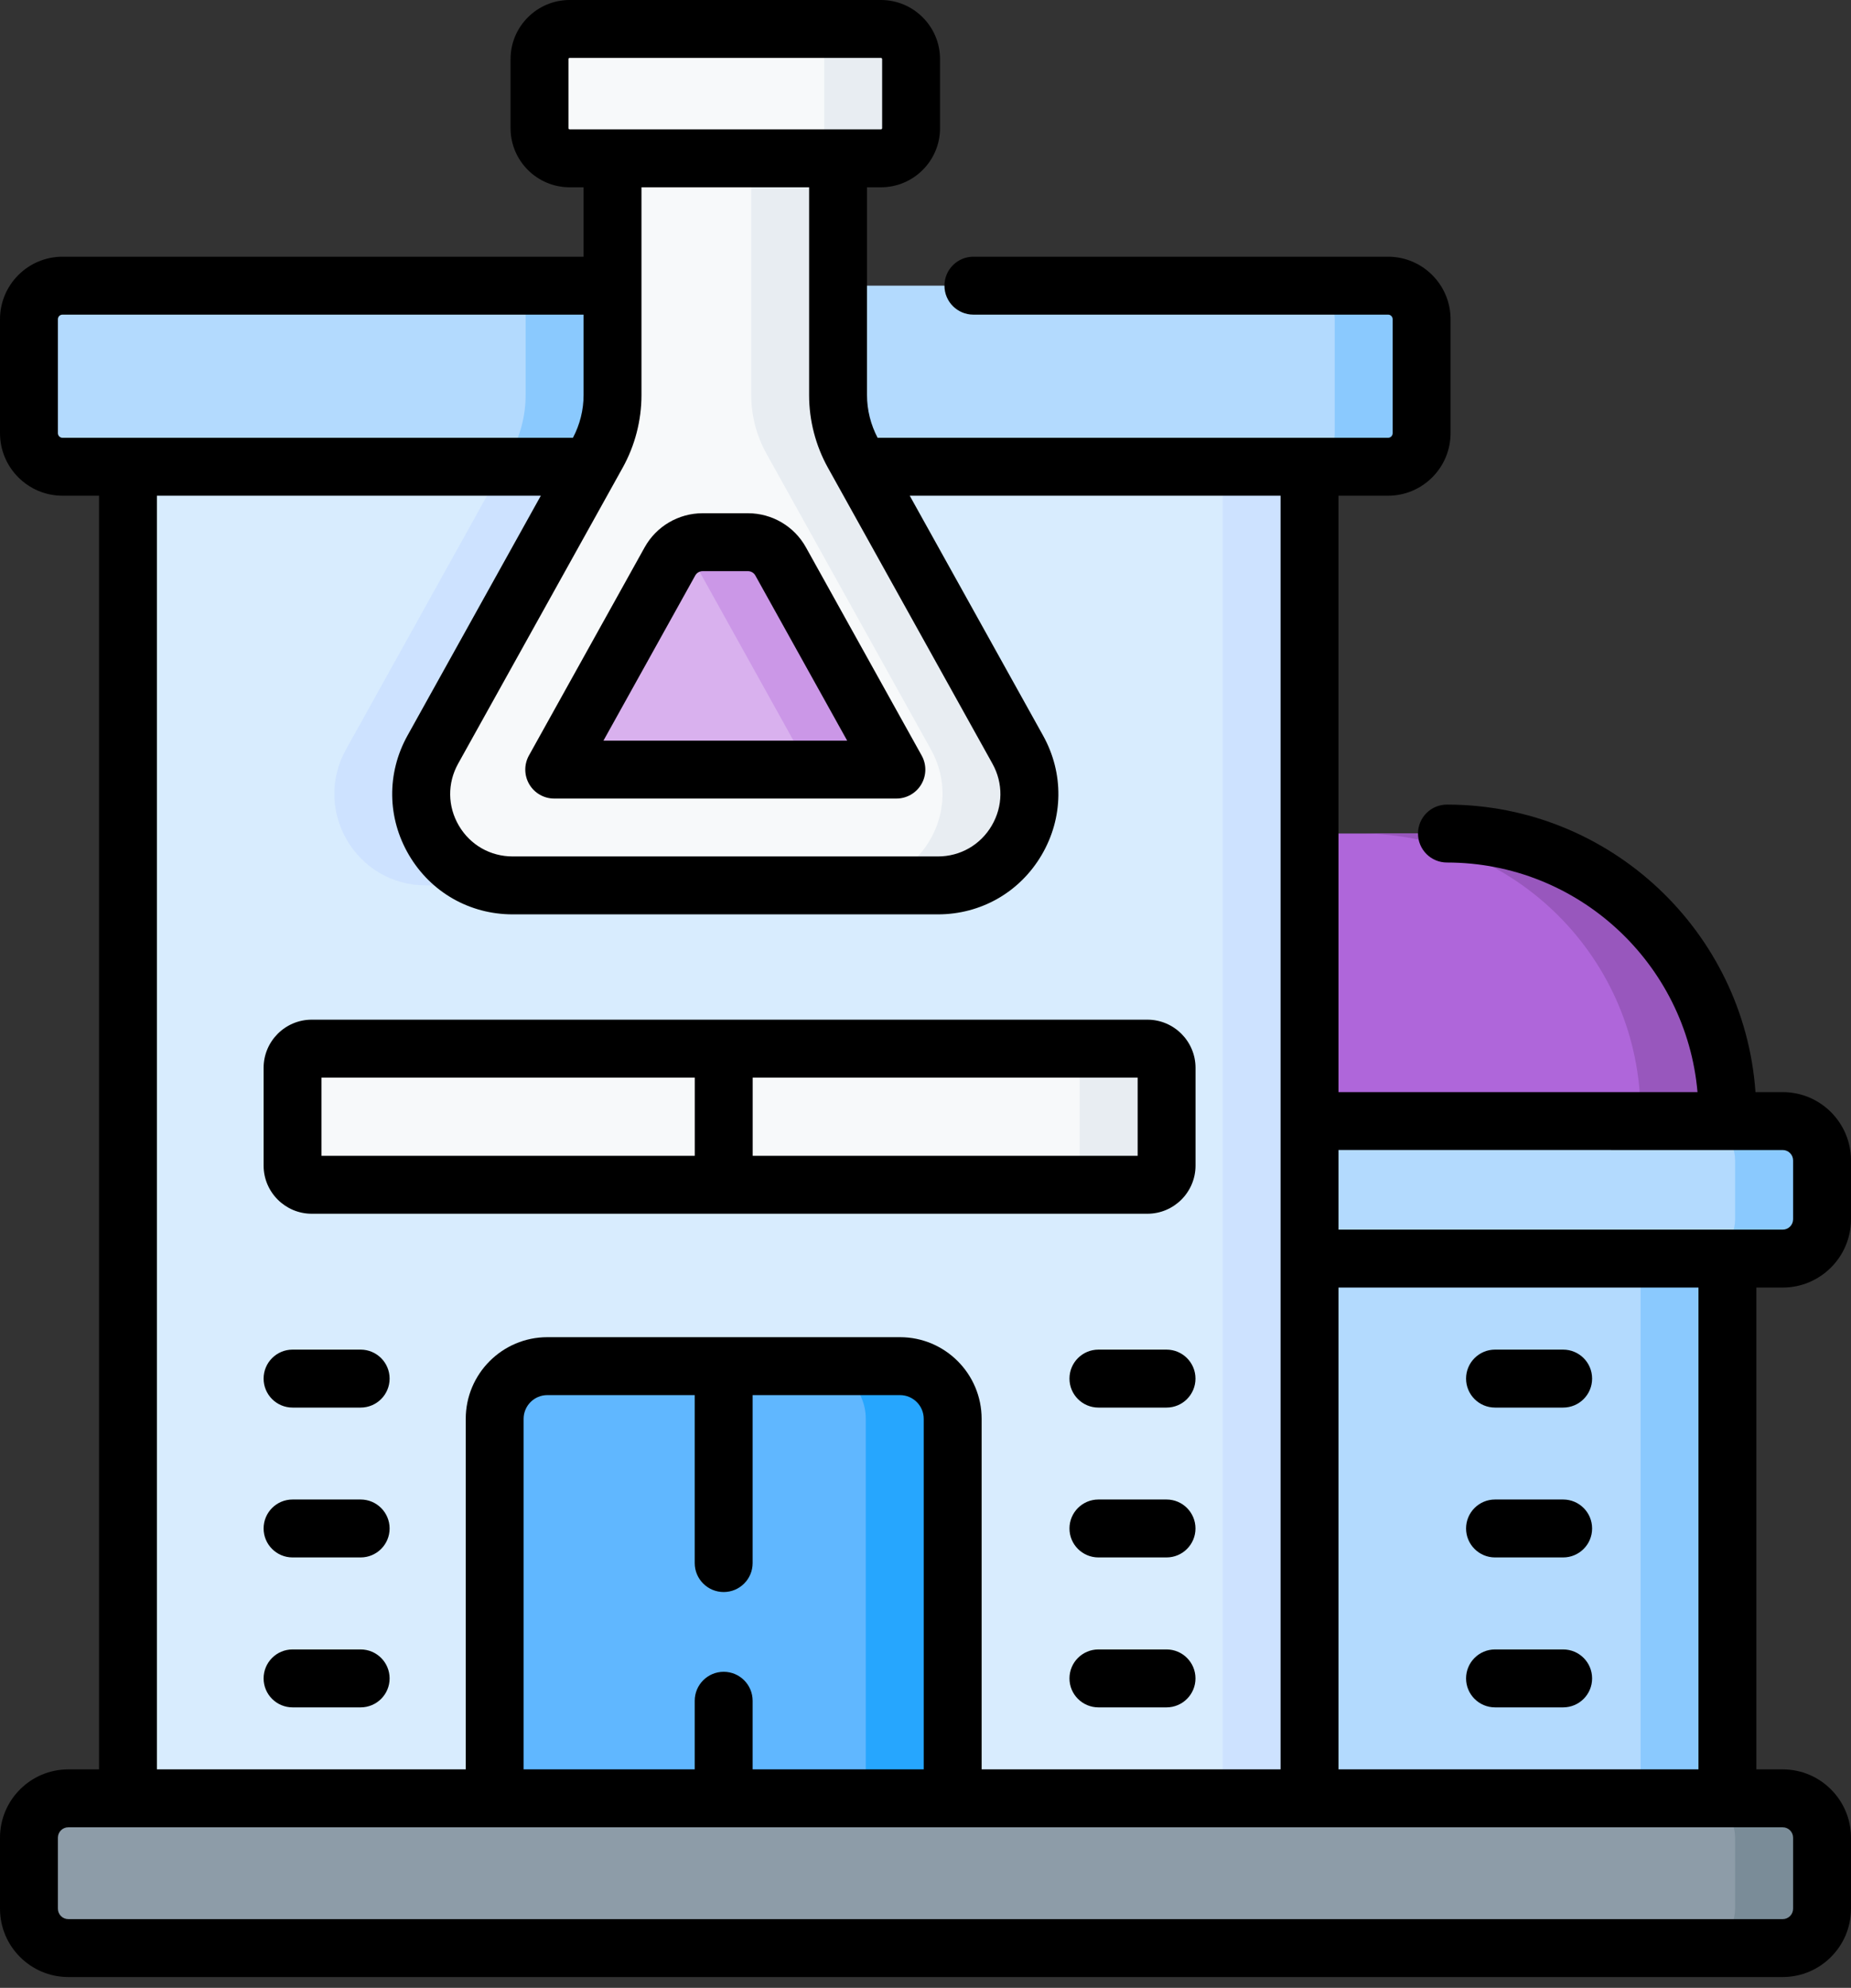
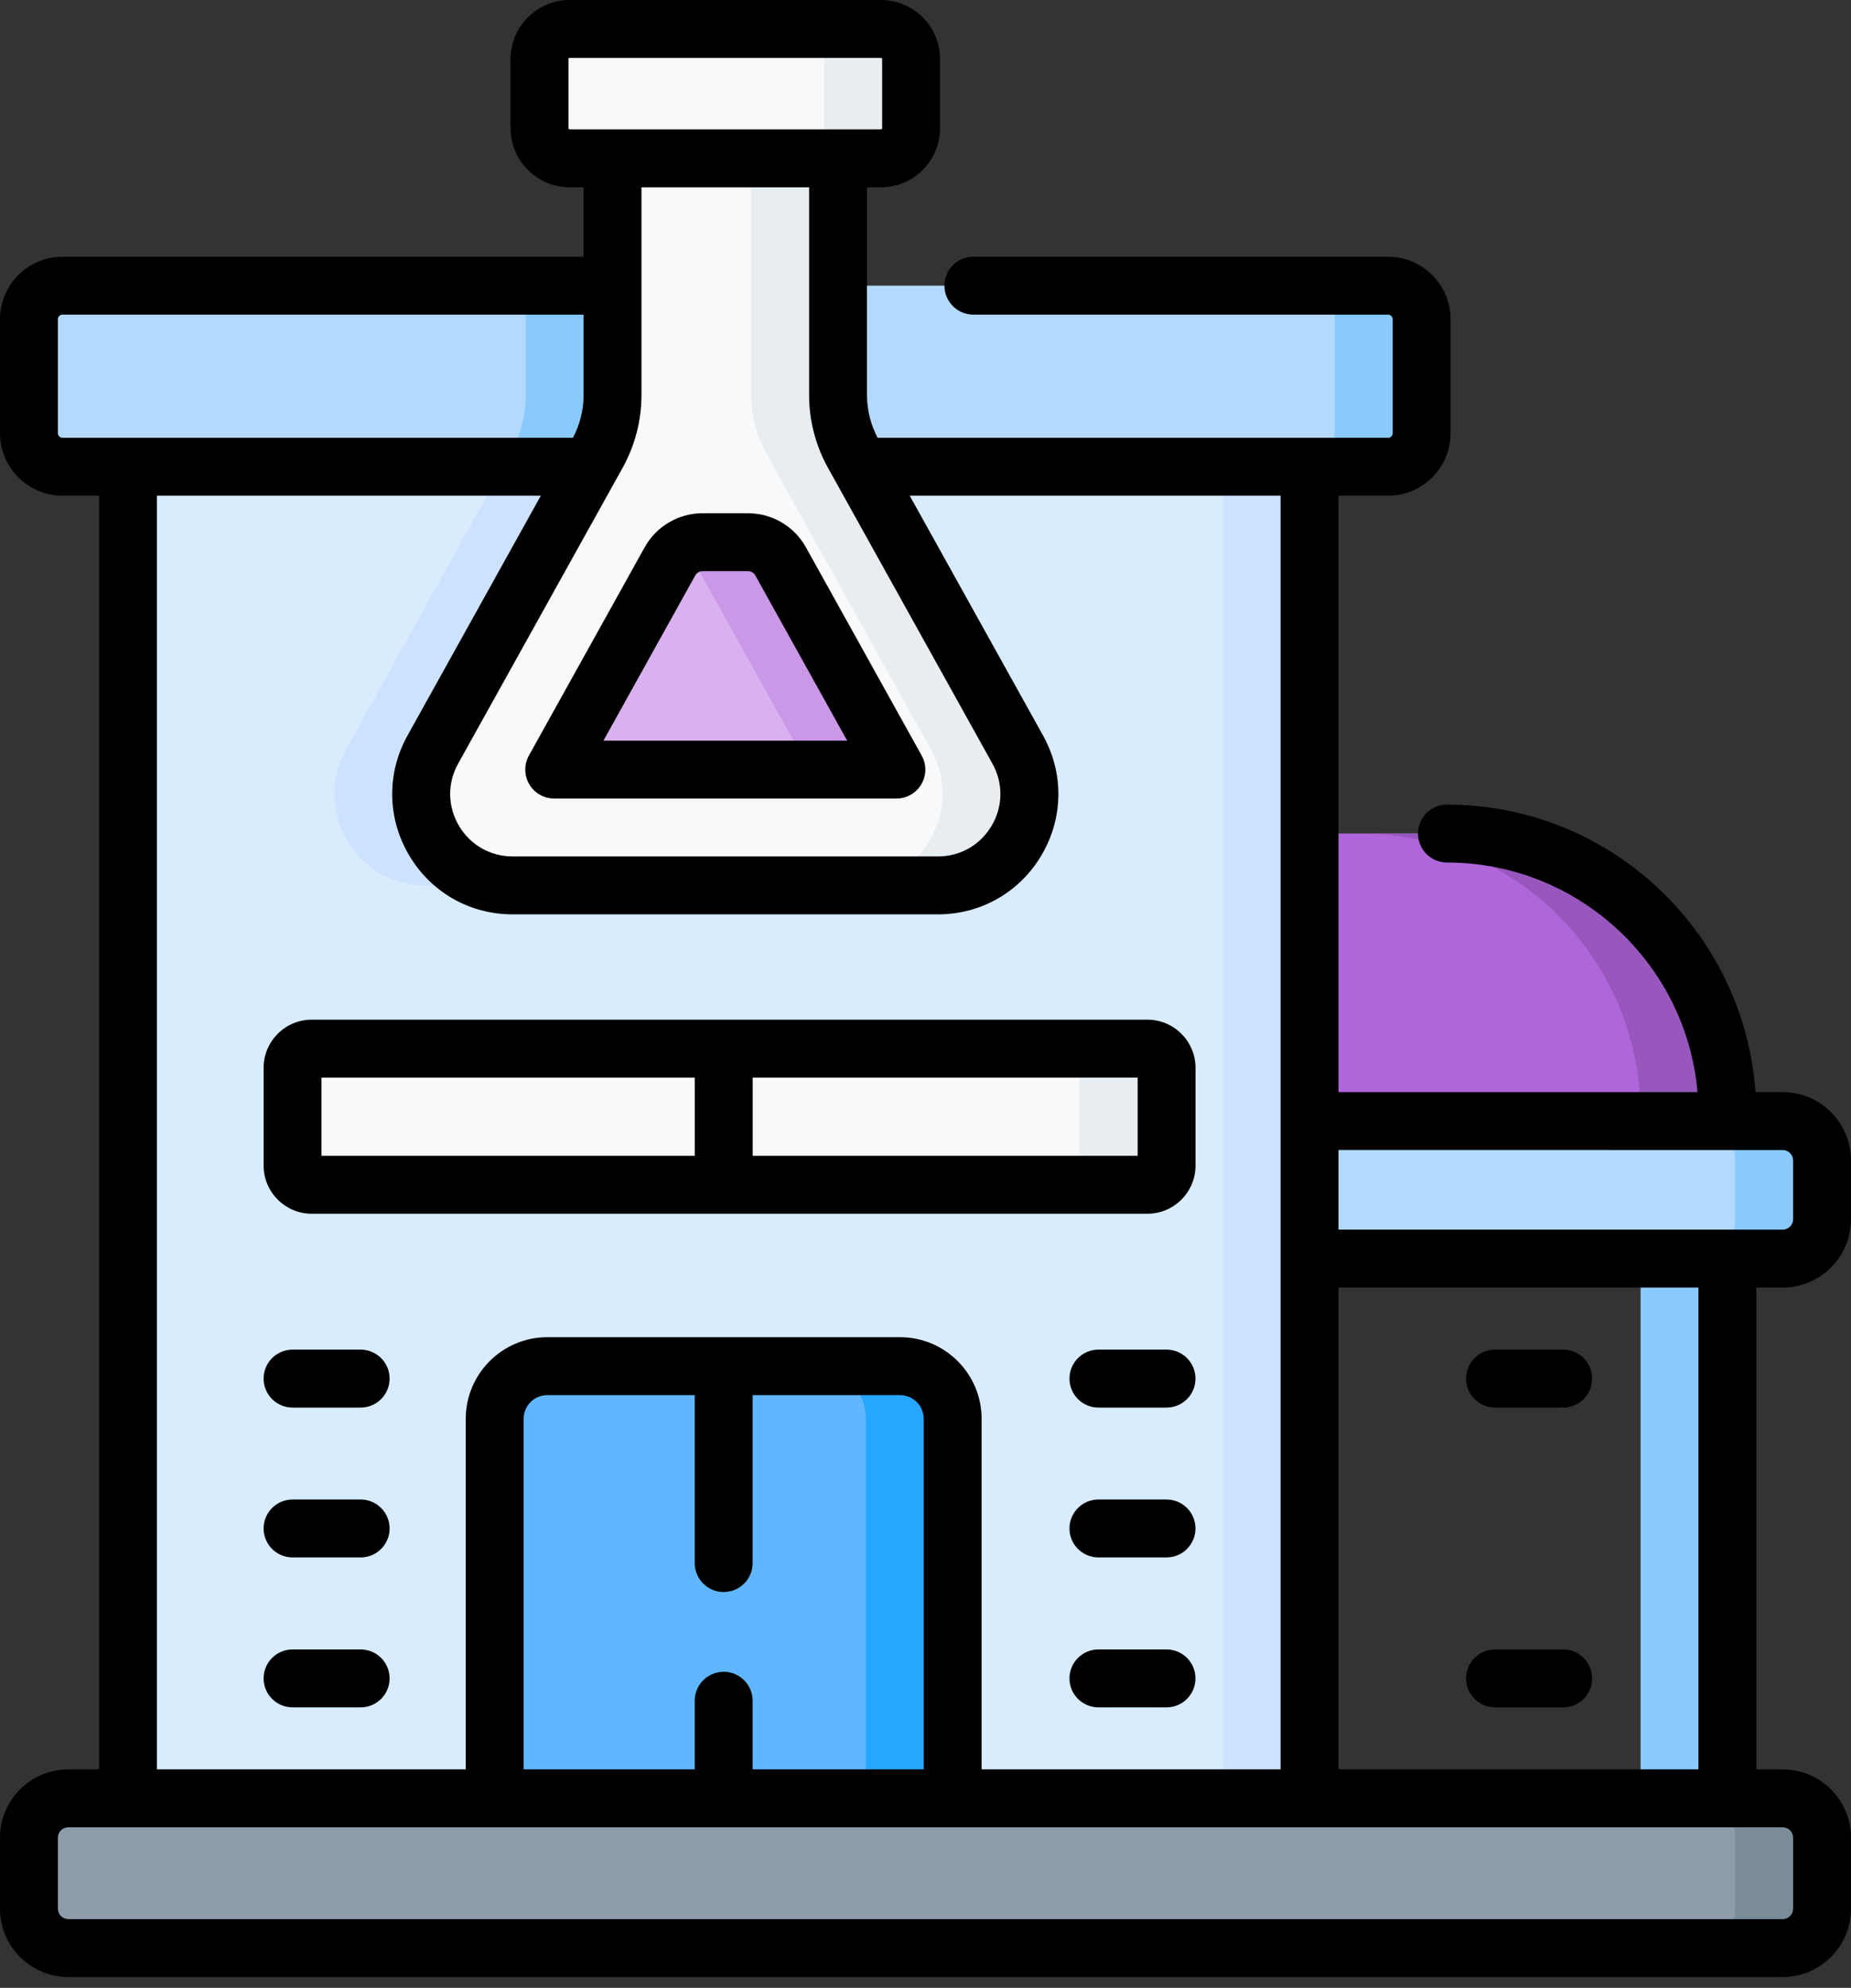
<svg xmlns="http://www.w3.org/2000/svg" width="68" height="73" viewBox="0 0 68 73" fill="none">
  <rect x="0" y="0" width="68" height="73" fill="#333333" stroke="none" />
  <path d="M4.703 17.139H48.11V66.037H4.703V17.139Z" fill="#D8ECFE" />
  <path d="M31.264 32.513H15.643C13.082 32.513 11.465 29.762 12.71 27.524L18.485 17.139H28.423L34.198 27.524C35.442 29.762 33.824 32.513 31.264 32.513Z" fill="#CDE2FF" />
  <path d="M44.918 17.139H48.109V66.038H44.918V17.139Z" fill="#CDE2FF" />
  <path d="M52.224 11.724V15.907C52.224 16.588 51.673 17.141 50.992 17.141H2.296C1.614 17.141 1.062 16.588 1.062 15.907V11.724C1.062 11.042 1.614 10.49 2.296 10.49H50.992C51.673 10.49 52.224 11.042 52.224 11.724Z" fill="#B3DAFE" />
  <path d="M28.422 17.141H18.484L18.752 16.66C19.118 16.002 19.31 15.26 19.31 14.508V10.49H27.595V14.508C27.595 15.26 27.788 16.002 28.154 16.66L28.422 17.141Z" fill="#8AC9FE" />
  <path d="M50.992 10.49H47.801C48.482 10.49 49.034 11.043 49.034 11.724V15.907C49.034 16.588 48.482 17.141 47.801 17.141H50.992C51.673 17.141 52.225 16.588 52.225 15.907V11.724C52.225 11.043 51.673 10.49 50.992 10.49Z" fill="#8AC9FE" />
-   <path d="M63.461 66.039H48.11V46.219H63.461V66.039Z" fill="#B3DAFE" />
  <path d="M60.27 46.217H63.461V66.037H60.27V46.217Z" fill="#8AC9FE" />
  <path d="M48.109 41.168H65.492C66.29 41.168 66.937 41.815 66.937 42.614V44.774C66.937 45.573 66.29 46.22 65.492 46.22H48.109V41.168Z" fill="#B3DAFE" />
  <path d="M65.488 41.168H62.297C63.095 41.168 63.742 41.815 63.742 42.614V44.774C63.742 45.573 63.095 46.22 62.297 46.22H65.488C66.286 46.22 66.934 45.573 66.934 44.774V42.614C66.934 41.815 66.286 41.168 65.488 41.168Z" fill="#8AC9FE" />
  <path d="M65.49 66.039H2.508C1.71 66.039 1.062 66.686 1.062 67.485V70.093C1.062 70.891 1.71 71.538 2.508 71.538H65.49C66.288 71.538 66.936 70.891 66.936 70.093V67.485C66.936 66.686 66.288 66.039 65.49 66.039Z" fill="#8D9CA8" />
  <path d="M65.488 66.039H62.297C63.095 66.039 63.742 66.686 63.742 67.485V70.093C63.742 70.891 63.095 71.538 62.297 71.538H65.488C66.286 71.538 66.934 70.891 66.934 70.093V67.485C66.934 66.686 66.286 66.039 65.488 66.039Z" fill="#7A8C98" />
  <path d="M48.109 41.167H63.46V40.913C63.46 35.222 58.847 30.609 53.157 30.609H48.109V41.167Z" fill="#AF66DA" />
  <path d="M53.156 30.609H49.965C55.655 30.609 60.268 35.222 60.268 40.913V41.167H63.459V40.913C63.459 35.222 58.846 30.609 53.156 30.609Z" fill="#9857BD" />
  <path d="M32.364 1.061H20.928C20.316 1.061 19.82 1.556 19.82 2.168V4.704C19.82 5.315 20.316 5.811 20.928 5.811H32.364C32.976 5.811 33.471 5.315 33.471 4.704V2.168C33.471 1.556 32.976 1.061 32.364 1.061Z" fill="#F7F9FA" />
  <path d="M32.363 1.061H29.172C29.784 1.061 30.279 1.556 30.279 2.168V4.704C30.279 5.315 29.784 5.811 29.172 5.811H32.363C32.975 5.811 33.47 5.315 33.47 4.704V2.168C33.47 1.556 32.975 1.061 32.363 1.061Z" fill="#E8EDF2" />
  <path d="M37.389 27.523L31.346 16.657C30.98 15.998 30.788 15.258 30.788 14.505V5.811H22.502V14.505C22.502 15.258 22.31 15.998 21.944 16.657L15.901 27.523C14.656 29.761 16.274 32.512 18.834 32.512H34.455C37.016 32.512 38.633 29.761 37.389 27.523Z" fill="#F7F9FA" />
  <path d="M37.39 27.523L31.347 16.657C30.981 15.998 30.789 15.258 30.789 14.505V5.811H27.598V14.505C27.598 15.258 27.79 15.998 28.156 16.657L34.199 27.523C35.444 29.761 33.826 32.512 31.266 32.512H34.457C37.017 32.512 38.635 29.761 37.39 27.523Z" fill="#E8EDF2" />
  <path d="M20.359 28.259L24.612 20.612C24.854 20.178 25.312 19.908 25.809 19.908H27.479C27.976 19.908 28.435 20.178 28.677 20.612L32.929 28.259H20.359Z" fill="#D9B1EE" />
  <path d="M28.679 20.612C28.437 20.178 27.979 19.908 27.481 19.908H25.811C25.535 19.908 25.272 19.994 25.051 20.142C25.228 20.261 25.38 20.419 25.488 20.612L29.74 28.259H32.931L28.679 20.612Z" fill="#CB97E7" />
  <path d="M34.998 66.037H18.172V52.101C18.172 51.032 19.038 50.166 20.107 50.166H33.062C34.131 50.166 34.998 51.032 34.998 52.101V66.037H34.998Z" fill="#60B7FF" />
  <path d="M33.062 50.166H29.871C30.94 50.166 31.806 51.032 31.806 52.101V66.037H34.997V52.101C34.997 51.032 34.131 50.166 33.062 50.166Z" fill="#26A6FE" />
  <path d="M42.146 43.508H11.448C11.058 43.508 10.742 43.192 10.742 42.802V39.214C10.742 38.824 11.058 38.508 11.448 38.508H42.146C42.536 38.508 42.852 38.824 42.852 39.214V42.802C42.852 43.192 42.536 43.508 42.146 43.508Z" fill="#F7F9FA" />
  <path d="M42.148 38.508H38.957C39.347 38.508 39.663 38.824 39.663 39.214V42.802C39.663 43.192 39.347 43.508 38.957 43.508H42.148C42.538 43.508 42.854 43.192 42.854 42.802V39.214C42.855 38.824 42.538 38.508 42.148 38.508Z" fill="#E8EDF2" />
  <path d="M65.491 47.283C66.874 47.283 68 46.158 68 44.774V42.614C68 41.23 66.874 40.105 65.491 40.105H64.491C64.075 34.213 59.152 29.547 53.157 29.547C52.569 29.547 52.093 30.023 52.093 30.61C52.093 31.198 52.569 31.674 53.157 31.674C57.979 31.674 61.95 35.387 62.361 40.105H49.172V18.204H50.993C52.259 18.204 53.289 17.174 53.289 15.907V11.724C53.289 10.457 52.259 9.427 50.993 9.427H35.759C35.172 9.427 34.696 9.903 34.696 10.491C34.696 11.078 35.172 11.554 35.759 11.554H50.993C51.087 11.554 51.162 11.63 51.162 11.724V15.907C51.162 16.001 51.087 16.077 50.993 16.077H32.241C31.987 15.595 31.851 15.054 31.851 14.508V6.878H32.363C33.56 6.878 34.534 5.904 34.534 4.707V2.171C34.534 0.974 33.56 0 32.363 0H20.927C19.73 0 18.756 0.974 18.756 2.171V4.707C18.756 5.904 19.73 6.878 20.927 6.878H21.439V9.427H2.297C1.031 9.427 0 10.457 0 11.724V15.907C0 17.174 1.031 18.204 2.297 18.204H3.638V64.976H2.509C1.125 64.976 0 66.102 0 67.485V70.093C0 71.477 1.126 72.602 2.509 72.602H65.491C66.874 72.602 68 71.477 68 70.093V67.485C68 66.102 66.874 64.976 65.491 64.976H64.523V47.283H65.491ZM65.491 42.232C65.701 42.232 65.873 42.403 65.873 42.614V44.774C65.873 44.985 65.701 45.156 65.491 45.156H49.172V42.231L65.491 42.232ZM20.883 4.707V2.171C20.883 2.147 20.903 2.127 20.927 2.127H32.363C32.387 2.127 32.407 2.147 32.407 2.171V4.707C32.407 4.731 32.387 4.751 32.363 4.751H20.927C20.902 4.75 20.883 4.731 20.883 4.707ZM29.724 6.878V14.508C29.724 15.44 29.963 16.363 30.416 17.177L36.459 28.044C36.859 28.761 36.849 29.613 36.432 30.321C36.016 31.029 35.277 31.451 34.456 31.451H18.834C18.013 31.451 17.274 31.029 16.858 30.321C16.441 29.613 16.431 28.761 16.83 28.044L22.874 17.177C23.326 16.363 23.566 15.44 23.566 14.508V6.878H29.724ZM2.127 15.907V11.724C2.127 11.629 2.202 11.554 2.297 11.554H21.439V14.508C21.439 15.054 21.303 15.595 21.048 16.077H2.297C2.204 16.077 2.127 16.001 2.127 15.907ZM5.765 18.204H19.868L14.971 27.01C14.202 28.393 14.221 30.034 15.024 31.399C15.827 32.764 17.251 33.578 18.834 33.578H34.455C36.038 33.578 37.463 32.764 38.266 31.399C39.068 30.034 39.088 28.393 38.318 27.01L33.421 18.204H47.045V64.976H36.062V52.104C36.062 50.45 34.717 49.105 33.064 49.105H20.108C18.455 49.105 17.11 50.45 17.11 52.104V64.976H5.765V18.204ZM26.586 61.393C25.998 61.393 25.522 61.869 25.522 62.457V64.976H19.236V52.104C19.236 51.623 19.627 51.232 20.108 51.232H25.522V57.401C25.522 57.988 25.998 58.464 26.586 58.464C27.173 58.464 27.649 57.988 27.649 57.401V51.232H33.063C33.544 51.232 33.935 51.623 33.935 52.104V64.976H27.649V62.457C27.649 61.869 27.173 61.393 26.586 61.393ZM65.873 67.485V70.093C65.873 70.304 65.701 70.475 65.491 70.475H2.509C2.298 70.475 2.127 70.304 2.127 70.093V67.485C2.127 67.275 2.298 67.103 2.509 67.103H65.491C65.701 67.103 65.873 67.275 65.873 67.485ZM62.396 64.976H49.172V47.283H62.396V64.976Z" fill="black" />
  <path d="M19.444 28.801C19.635 29.126 19.983 29.325 20.36 29.325H32.93C33.307 29.325 33.656 29.126 33.847 28.801C34.038 28.476 34.043 28.074 33.859 27.745L29.607 20.099C29.178 19.327 28.363 18.848 27.48 18.848H25.81C24.927 18.848 24.113 19.327 23.683 20.098L19.431 27.745C19.248 28.074 19.253 28.476 19.444 28.801ZM25.542 21.132C25.596 21.035 25.699 20.975 25.81 20.975H27.48C27.591 20.975 27.694 21.035 27.748 21.132L31.122 27.198H22.169L25.542 21.132Z" fill="black" />
  <path d="M11.453 44.572H42.151C43.127 44.572 43.92 43.778 43.92 42.803V39.215C43.92 38.239 43.127 37.445 42.151 37.445H11.453C10.477 37.445 9.684 38.239 9.684 39.215V42.803C9.684 43.778 10.478 44.572 11.453 44.572ZM41.794 42.445H27.651V39.572H41.794V42.445ZM11.811 39.572H25.524V42.445H11.811V39.572Z" fill="black" />
  <path d="M10.747 51.69H13.249C13.836 51.69 14.313 51.214 14.313 50.626C14.313 50.038 13.836 49.562 13.249 49.562H10.747C10.16 49.562 9.684 50.038 9.684 50.626C9.684 51.214 10.16 51.69 10.747 51.69Z" fill="black" />
  <path d="M13.249 55.066H10.747C10.16 55.066 9.684 55.542 9.684 56.13C9.684 56.717 10.16 57.193 10.747 57.193H13.249C13.836 57.193 14.313 56.717 14.313 56.13C14.313 55.542 13.836 55.066 13.249 55.066Z" fill="black" />
  <path d="M13.249 60.572H10.747C10.16 60.572 9.684 61.048 9.684 61.636C9.684 62.223 10.16 62.699 10.747 62.699H13.249C13.836 62.699 14.313 62.223 14.313 61.636C14.313 61.048 13.836 60.572 13.249 60.572Z" fill="black" />
  <path d="M42.855 49.562H40.353C39.765 49.562 39.289 50.038 39.289 50.626C39.289 51.214 39.765 51.69 40.353 51.69H42.855C43.442 51.69 43.918 51.214 43.918 50.626C43.918 50.038 43.442 49.562 42.855 49.562Z" fill="black" />
  <path d="M42.855 55.066H40.353C39.765 55.066 39.289 55.542 39.289 56.13C39.289 56.717 39.765 57.193 40.353 57.193H42.855C43.442 57.193 43.918 56.717 43.918 56.13C43.918 55.542 43.442 55.066 42.855 55.066Z" fill="black" />
  <path d="M42.855 60.572H40.353C39.765 60.572 39.289 61.048 39.289 61.636C39.289 62.223 39.765 62.699 40.353 62.699H42.855C43.442 62.699 43.918 62.223 43.918 61.636C43.918 61.048 43.442 60.572 42.855 60.572Z" fill="black" />
  <path d="M54.923 51.69H57.425C58.013 51.69 58.489 51.214 58.489 50.626C58.489 50.038 58.013 49.562 57.425 49.562H54.923C54.335 49.562 53.859 50.038 53.859 50.626C53.859 51.214 54.335 51.69 54.923 51.69Z" fill="black" />
-   <path d="M54.923 57.193H57.425C58.013 57.193 58.489 56.717 58.489 56.13C58.489 55.542 58.013 55.066 57.425 55.066H54.923C54.335 55.066 53.859 55.542 53.859 56.13C53.859 56.717 54.335 57.193 54.923 57.193Z" fill="black" />
  <path d="M54.923 62.699H57.425C58.013 62.699 58.489 62.223 58.489 61.636C58.489 61.048 58.013 60.572 57.425 60.572H54.923C54.335 60.572 53.859 61.048 53.859 61.636C53.859 62.223 54.335 62.699 54.923 62.699Z" fill="black" />
</svg>